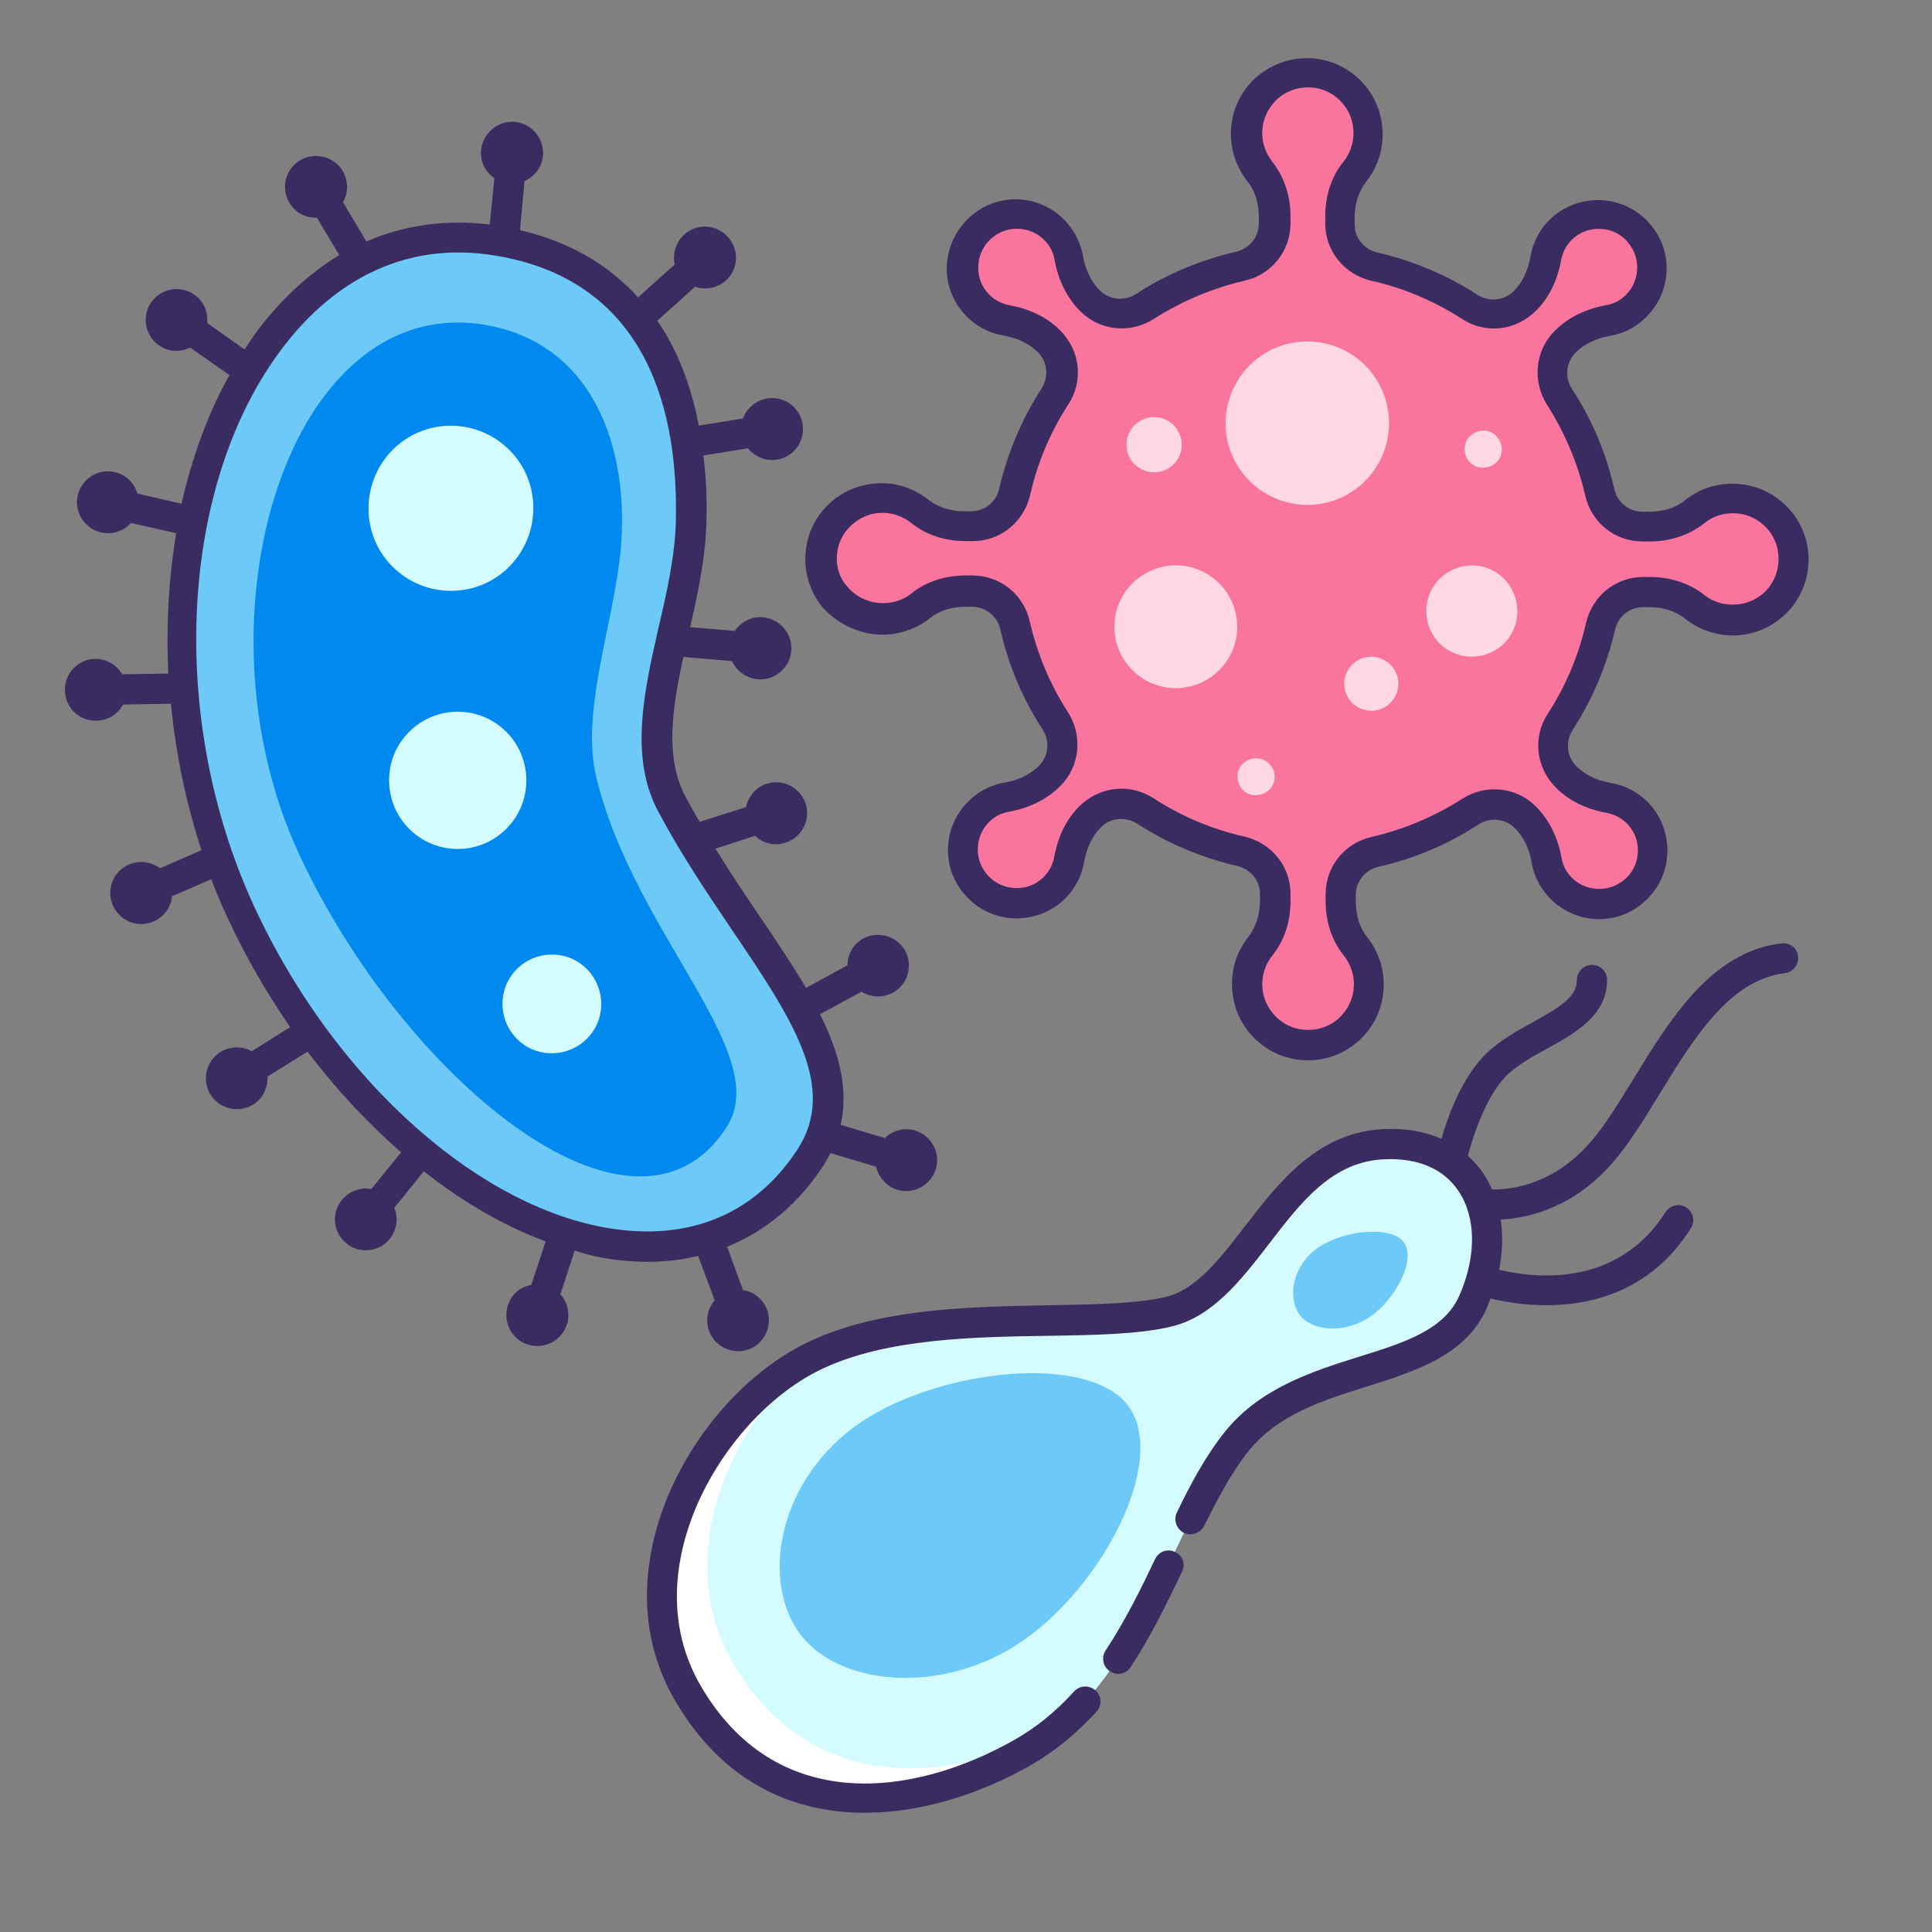
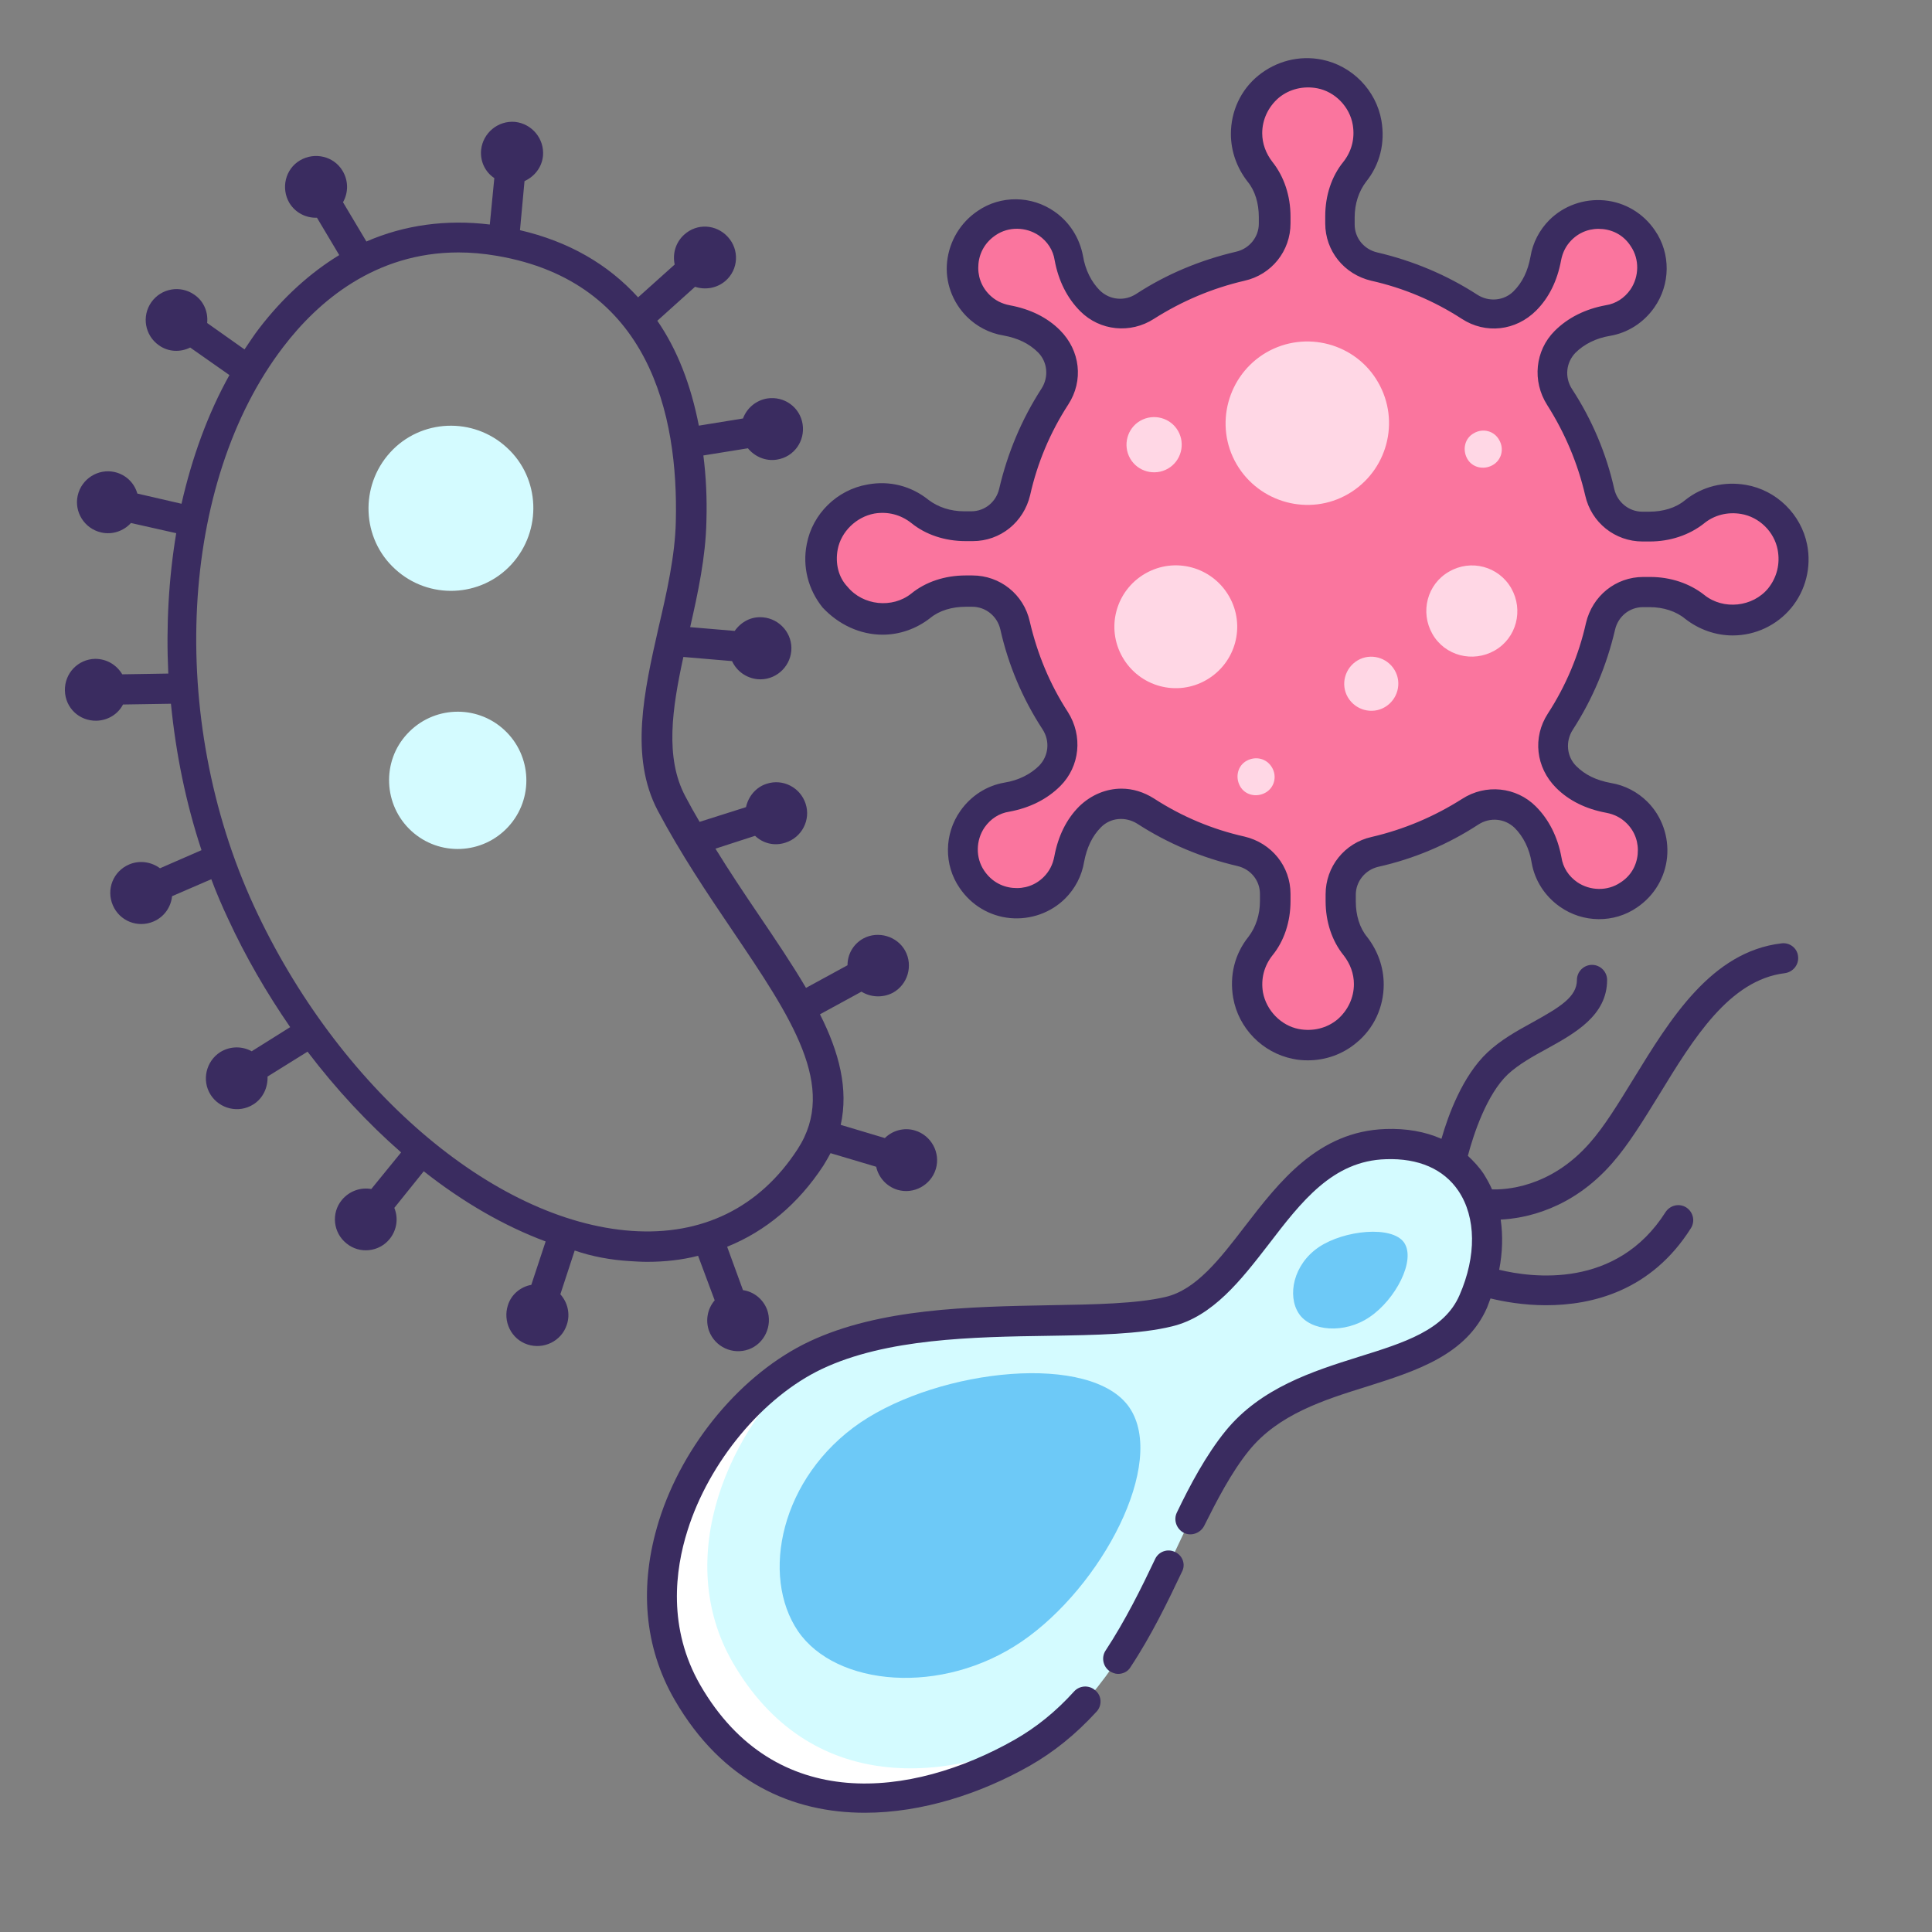
<svg xmlns="http://www.w3.org/2000/svg" id="Layer_1" x="0px" y="0px" viewBox="0 0 512 512" style="enable-background:new 0 0 512 512;" xml:space="preserve">
  <rect x="0" y="0" width="512" height="512" fill="#808080" stroke="none" />
  <style type="text/css"> .st0{fill:#FA759E;} .st1{fill:#FFD7E5;} .st2{fill:#6DC9F7;} .st3{fill:#0089EF;} .st4{fill:#D4FBFF;} .st5{fill:#FFFFFF;} .st6{fill:#3A2C60;} </style>
  <g>
    <g>
      <path class="st0" d="M461.9,132.2c-4.9-0.9-9.5,0.5-13,3.3c-3.3,2.7-7.6,3.9-11.9,3.9h-1.9c-5.4,0-10.1-3.8-11.3-9.1 c-2.1-9.1-5.7-17.6-10.6-25.3c-3-4.6-2.5-10.7,1.4-14.6c3.1-3.1,7.1-4.9,11.4-5.6c3.5-0.6,6.8-2.6,9.1-5.9 c3.3-4.7,3.4-11.1,0.2-15.9c-5.2-7.7-15.7-8.4-21.9-2.2c-2.1,2.1-3.4,4.8-3.9,7.5c-0.7,4.2-2.4,8.1-5.5,11.1l-0.2,0.2 c-3.9,3.9-9.9,4.4-14.6,1.4c-7.6-4.9-16.1-8.5-25.3-10.6c-5.3-1.2-9.1-5.8-9.1-11.3v-1.9c0-4.3,1.2-8.5,3.9-11.9 c2.8-3.4,4.2-8,3.3-13c-1.1-6.4-6.2-11.7-12.6-12.9c-10.3-2-19.4,5.8-19.4,15.8c0,3.8,1.3,7.3,3.5,10.1c2.7,3.4,3.9,7.6,3.9,11.9 v1.8c0,5.4-3.8,10.1-9.1,11.3c-9.1,2.1-17.6,5.7-25.3,10.6c-4.6,3-10.7,2.5-14.6-1.4c-3.1-3.1-4.9-7.1-5.6-11.4 c-0.6-3.5-2.6-6.8-5.9-9.1c-4.7-3.3-11.1-3.4-15.9-0.2c-7.7,5.2-8.4,15.7-2.2,21.9c2.1,2.1,4.8,3.4,7.5,3.9 c4.2,0.7,8.1,2.4,11.1,5.5l0.2,0.2c3.9,3.9,4.4,9.9,1.4,14.6c-4.9,7.6-8.5,16.1-10.6,25.3c-1.2,5.3-5.8,9.1-11.3,9.1h-1.9 c-4.3,0-8.5-1.2-11.9-3.9c-3.4-2.8-8-4.2-13-3.3c-6.4,1.1-11.7,6.2-12.9,12.6c-2,10.3,5.8,19.4,15.8,19.4c3.8,0,7.3-1.3,10.1-3.5 c3.4-2.7,7.6-3.9,11.9-3.9h1.8c5.4,0,10.1,3.8,11.3,9.1c2.1,9.1,5.7,17.6,10.6,25.3c3,4.6,2.5,10.7-1.4,14.6 c-3.1,3.1-7.1,4.9-11.4,5.6c-3.5,0.6-6.8,2.6-9.1,5.9c-3.3,4.7-3.4,11.1-0.2,15.9c5.2,7.7,15.7,8.4,21.9,2.2 c2.1-2.1,3.4-4.8,3.9-7.5c0.7-4.2,2.4-8.1,5.5-11.1l0.2-0.2c3.9-3.9,9.9-4.4,14.6-1.4c7.6,4.9,16.1,8.5,25.3,10.6 c5.3,1.2,9.1,5.8,9.1,11.3v1.9c0,4.3-1.2,8.5-3.9,11.9c-2.8,3.4-4.2,8-3.3,13c1.1,6.4,6.2,11.7,12.6,12.9 c10.3,2,19.4-5.8,19.4-15.8c0-3.8-1.3-7.3-3.5-10.1c-2.7-3.4-3.9-7.6-3.9-11.9v-1.8c0-5.4,3.8-10.1,9.1-11.3 c9.1-2.1,17.6-5.7,25.3-10.6c4.6-3,10.7-2.5,14.6,1.4c3.1,3.1,4.9,7.1,5.6,11.4c0.6,3.5,2.6,6.8,5.9,9.1 c4.7,3.3,11.1,3.4,15.9,0.2c7.7-5.2,8.4-15.7,2.2-21.9c-2.1-2.1-4.8-3.4-7.5-3.9c-4.2-0.7-8.1-2.4-11.1-5.5l-0.2-0.2 c-3.9-3.9-4.4-9.9-1.4-14.6c4.9-7.6,8.5-16.1,10.6-25.3c1.2-5.3,5.8-9.1,11.3-9.1h1.8c4.3,0,8.6,1.2,11.9,3.9 c2.8,2.2,6.3,3.5,10.1,3.5c10,0,17.8-9,15.8-19.4C473.6,138.5,468.4,133.3,461.9,132.2L461.9,132.2z" />
      <g>
        <path class="st1" d="M365.2,101.3c6,10.4,2.4,23.6-7.9,29.6s-23.6,2.4-29.6-7.9s-2.4-23.6,7.9-29.6 C346,87.4,359.3,91,365.2,101.3z" />
      </g>
      <g>
        <path class="st1" d="M400.5,155.9c3.3,5.8,1.4,13.2-4.4,16.5s-13.2,1.4-16.5-4.4c-3.3-5.8-1.4-13.2,4.4-16.5 C389.8,148.1,397.2,150.1,400.5,155.9z" />
      </g>
      <g>
        <path class="st1" d="M369.6,177.6c2,3.4,0.8,7.8-2.6,9.8c-3.4,2-7.8,0.8-9.8-2.6s-0.8-7.8,2.6-9.8 C363.2,173,367.6,174.2,369.6,177.6L369.6,177.6z" />
      </g>
      <g>
        <path class="st1" d="M312.2,114.2c2,3.5,0.8,8-2.7,10s-8,0.8-10-2.7s-0.8-8,2.7-10S310.2,110.7,312.2,114.2z" />
      </g>
      <g>
        <path class="st1" d="M337.1,203.4c1.4,2.4,0.6,5.4-1.8,6.7s-5.4,0.6-6.7-1.8s-0.6-5.4,1.8-6.7S335.7,201,337.1,203.4z" />
      </g>
      <g>
        <path class="st1" d="M397.3,116.6c1.4,2.4,0.6,5.4-1.8,6.7s-5.4,0.6-6.7-1.8s-0.6-5.4,1.8-6.7C393,113.4,396,114.2,397.3,116.6z" />
      </g>
      <g>
        <path class="st1" d="M325.7,158c4.5,7.8,1.8,17.7-6,22.2c-7.8,4.5-17.7,1.8-22.2-6c-4.5-7.8-1.8-17.7,6-22.2 C311.3,147.5,321.2,150.2,325.7,158z" />
      </g>
    </g>
    <g>
-       <path class="st2" d="M132.3,63.8C62.4,51.9,24.6,157.2,63.6,241.7c36.8,79.8,117.9,116.2,151.1,64.9c17.1-26.3-16-54.4-36.9-93.8 c-10.9-20.5,4.6-48.7,5.2-74.7C183.8,105.8,173.8,70.9,132.3,63.8z" />
      <g>
-         <path class="st3" d="M128.6,86.1C76.7,77.3,50.2,163.3,79.1,226c27.3,59.1,88.8,110.7,113.4,72.8c12.7-19.5-24.3-50.9-34.5-92.9 c-4-16.7,3.9-38.6,6.2-57.6C167.4,122.5,159.3,91.4,128.6,86.1L128.6,86.1z" />
-       </g>
+         </g>
      <g>
        <path class="st4" d="M104.7,150.8c8.9,8.2,22.8,7.6,30.9-1.3s7.6-22.8-1.3-30.9c-8.9-8.2-22.8-7.6-30.9,1.3 S95.8,142.7,104.7,150.8z" />
      </g>
      <g>
        <path class="st4" d="M109,220.2c7.4,6.8,18.9,6.3,25.7-1.1s6.3-18.9-1.1-25.7c-7.4-6.8-18.9-6.3-25.7,1.1 C101.1,201.8,101.6,213.4,109,220.2L109,220.2z" />
      </g>
      <g>
-         <path class="st4" d="M137.4,275.7c5.3,4.9,13.6,4.5,18.5-0.8c4.9-5.3,4.5-13.6-0.8-18.5c-5.3-4.9-13.6-4.5-18.5,0.8 C131.7,262.5,132.1,270.8,137.4,275.7z" />
-       </g>
+         </g>
    </g>
    <g>
      <g>
        <path class="st4" d="M182.2,448.6c-19.2-33.2,5.8-76.1,34-89.4c28.7-13.5,72.1-6.4,93.5-11.5s28.9-43.6,57.5-44.5 c23.9-0.7,32.6,20.4,23.3,41.6s-44.9,15.2-62.6,37c-17.6,21.7-24.5,64.3-57.1,82.8C241.5,481.2,203,484.6,182.2,448.6 L182.2,448.6z" />
      </g>
      <g>
        <g>
          <path class="st5" d="M194.2,440.6c-16.1-27.8-1.1-62.4,20.7-80.7c-27.7,14-51.6,56.1-32.7,88.7c20.8,35.9,59.3,32.6,88.6,16 c3.4-1.9,6.4-4.1,9.3-6.5C251.2,473.4,214.4,475.5,194.2,440.6L194.2,440.6z" />
        </g>
      </g>
      <g>
        <path class="st2" d="M299.3,373c10,14.7-7.3,47.5-28.5,62s-49.3,11.9-59.3-2.7c-10-14.7-4.7-40.8,16.5-55.3 C249.3,362.6,289.3,358.4,299.3,373z" />
      </g>
      <g>
        <path class="st2" d="M372.1,329.3c3.2,4.7-2.3,15.1-9.1,19.7c-6.7,4.6-15.7,3.8-18.8-0.9s-1.5-13,5.3-17.6 C356.2,326,368.9,324.7,372.1,329.3L372.1,329.3z" />
      </g>
      <g>
        <path class="st6" d="M233.9,168.2c4.6,0,9-1.6,12.6-4.4c2.4-2,5.8-3,9.4-3h1.8c3.5,0,6.6,2.5,7.4,6c2.1,9.4,5.9,18.4,11.2,26.5 c2,3.1,1.6,7-0.9,9.6c-2.3,2.3-5.5,3.9-9.2,4.5c-4.7,0.8-8.9,3.5-11.7,7.5c-4.3,6.1-4.4,14.3-0.2,20.4c3.1,4.6,8,7.5,13.4,8 c5.4,0.5,10.8-1.4,14.6-5.2c2.6-2.6,4.4-6,5-9.7c0.7-3.7,2.1-6.8,4.5-9.2c2.5-2.5,6.4-2.9,9.6-0.9c8.2,5.3,17.1,9,26.5,11.2 c3.5,0.8,6,3.8,6,7.4v1.9c0,3.6-1.1,6.9-3,9.4c-3.7,4.6-5.1,10.3-4.1,16.2c1.4,8.1,7.8,14.6,15.8,16.2c1.3,0.3,2.7,0.4,4,0.4 c4.7,0,9.2-1.6,12.8-4.6c4.7-3.8,7.3-9.5,7.3-15.5c0-4.6-1.6-9-4.4-12.6c-2-2.4-3-5.8-3-9.4v-1.8c0-3.5,2.5-6.6,6-7.4 c9.4-2.1,18.4-5.9,26.5-11.2c3.1-2,7-1.6,9.6,0.9c2.3,2.3,3.9,5.5,4.5,9.2c0.8,4.7,3.5,8.9,7.5,11.7c6.1,4.3,14.3,4.4,20.4,0.2 c4.6-3.1,7.5-8,8-13.4s-1.4-10.8-5.2-14.6c-2.6-2.6-6-4.4-9.7-5c-3.8-0.7-6.8-2.1-9.2-4.5c-2.5-2.5-2.9-6.5-0.9-9.6 c5.3-8.2,9-17.1,11.2-26.5c0.8-3.5,3.8-6,7.4-6h1.8c3.6,0,7,1.1,9.4,3.1c3.6,2.8,8,4.4,12.6,4.4c6,0,11.7-2.7,15.5-7.3 s5.4-10.8,4.2-16.8c-1.6-8-8.1-14.4-16.2-15.8c0,0,0,0,0,0c-5.8-1-11.6,0.4-16.2,4.1c-2.4,2-5.8,3-9.4,3h-1.9c0,0,0,0,0,0 c-3.5,0-6.6-2.5-7.4-6c-2.1-9.4-5.9-18.4-11.2-26.5c-2-3.1-1.6-7,0.9-9.6c2.3-2.3,5.5-3.9,9.2-4.5c4.7-0.8,8.9-3.5,11.7-7.5 c4.3-6.1,4.4-14.3,0.2-20.4c-3.1-4.6-8-7.5-13.4-8c-5.4-0.5-10.8,1.4-14.6,5.2c-2.6,2.6-4.4,6-5,9.7c-0.7,3.8-2.1,6.8-4.5,9.2 c-2.5,2.5-6.5,2.9-9.6,0.9c-8.2-5.3-17.1-9-26.5-11.2c-3.5-0.8-6-3.8-6-7.4v-1.9c0-3.6,1.1-6.9,3-9.4c3.7-4.6,5.1-10.3,4.1-16.2 c-1.4-8.1-7.8-14.6-15.8-16.2c-6-1.2-12.1,0.4-16.8,4.2s-7.3,9.5-7.3,15.5c0,4.6,1.6,9,4.4,12.6c2,2.4,3,5.8,3,9.4v1.8 c0,3.5-2.5,6.6-6,7.4c-9.4,2.2-18.4,5.9-26.5,11.2c-3.1,2-7,1.6-9.6-0.9c-2.3-2.3-3.9-5.5-4.5-9.2c-0.9-4.7-3.5-8.9-7.5-11.7 c-6.1-4.3-14.3-4.4-20.4-0.2c-4.6,3.1-7.5,8-8.1,13.4s1.4,10.8,5.2,14.6c2.6,2.6,6,4.4,9.7,5c3.8,0.7,6.8,2.1,9.2,4.5 c2.5,2.5,2.9,6.5,0.9,9.6c-5.3,8.2-9,17.1-11.2,26.5c-0.8,3.5-3.8,6-7.4,6c0,0,0,0,0,0h-1.9c-3.6,0-6.9-1.1-9.4-3 c-4.6-3.7-10.3-5.2-16.2-4.1c-8.1,1.4-14.6,7.8-16.1,15.8c-1.2,6,0.4,12.1,4.2,16.8C222.2,165.5,227.9,168.2,233.9,168.2 L233.9,168.2z M222,145.6c0.9-4.7,4.9-8.6,9.7-9.5c3.6-0.6,7,0.3,9.8,2.5c3.8,3.1,8.9,4.8,14.4,4.8h1.9h0c7.3,0,13.5-5,15.2-12.2 c1.9-8.5,5.3-16.6,10.1-24c4.1-6.3,3.2-14.3-2.2-19.7c-3.4-3.4-7.9-5.6-13.3-6.6c-2.1-0.4-3.9-1.3-5.4-2.8 c-2.2-2.2-3.2-5.1-2.9-8.2c0.3-3.1,1.9-5.8,4.6-7.6c3.4-2.3,8-2.2,11.4,0.1c2.3,1.6,3.8,3.9,4.2,6.6c1,5.4,3.3,10,6.8,13.5 c5.2,5.2,13.3,6,19.5,2c7.4-4.7,15.4-8.1,24-10.1c7.2-1.6,12.2-7.9,12.2-15.2v-1.8c0-5.5-1.7-10.6-4.8-14.5 c-1.7-2.2-2.7-4.8-2.7-7.6c0-3.6,1.6-7,4.4-9.4c2.8-2.3,6.5-3.2,10.2-2.5c4.7,0.9,8.6,4.9,9.4,9.7c0.6,3.6-0.3,7-2.5,9.8 c-3.1,3.8-4.8,8.9-4.8,14.4v1.9c0,7.3,5,13.5,12.2,15.2c8.5,1.9,16.6,5.3,24,10.1c6.3,4.1,14.3,3.2,19.7-2.2 c3.4-3.4,5.6-7.9,6.6-13.3c0.4-2.1,1.3-3.9,2.8-5.4c2.2-2.2,5.1-3.2,8.2-2.9c3.1,0.3,5.8,1.9,7.5,4.6c2.3,3.4,2.2,8-0.1,11.4 c-1.6,2.3-3.9,3.8-6.6,4.2c-5.4,1-10,3.3-13.5,6.8c-5.2,5.2-6,13.3-2,19.6c4.7,7.4,8.1,15.4,10.1,24c1.6,7.2,7.9,12.2,15.2,12.2 h0h1.9c5.4,0,10.5-1.7,14.4-4.8c2.7-2.2,6.2-3.1,9.8-2.5c4.8,0.8,8.8,4.7,9.7,9.5c0.7,3.7-0.2,7.3-2.5,10.2 c-4.1,5-11.9,5.8-16.9,1.8c-3.9-3.1-9-4.8-14.4-4.8h-1.8c-7.3,0-13.5,5-15.2,12.2c-1.9,8.5-5.3,16.6-10.1,24 c-4.1,6.3-3.2,14.3,2.2,19.7c3.4,3.4,7.9,5.6,13.3,6.6c2.1,0.4,3.9,1.3,5.4,2.8c2.2,2.2,3.2,5.1,2.9,8.2 c-0.3,3.1-1.9,5.8-4.6,7.5c-3.4,2.3-8,2.2-11.4-0.1c-2.3-1.6-3.8-3.9-4.2-6.6c-1-5.4-3.3-10-6.8-13.5c-5.2-5.2-13.3-6-19.5-2 c-7.4,4.7-15.4,8.1-24,10.1c-7.2,1.6-12.2,7.9-12.2,15.2v1.8c0,5.5,1.7,10.6,4.8,14.4c1.7,2.2,2.7,4.8,2.7,7.6 c0,3.6-1.6,7-4.4,9.4c-2.8,2.3-6.5,3.2-10.2,2.5c-4.7-0.9-8.6-4.9-9.5-9.7c-0.6-3.6,0.3-7,2.5-9.8c3.1-3.8,4.8-8.9,4.8-14.4v-1.9 c0-7.3-5-13.5-12.2-15.2c-8.5-1.9-16.6-5.3-24-10.1c-2.7-1.7-5.6-2.6-8.6-2.6c-4,0-8,1.6-11.2,4.7c-3.4,3.4-5.6,7.9-6.6,13.3 c-0.4,2.1-1.3,3.9-2.8,5.4c-2.2,2.2-5.1,3.2-8.2,2.9c-3.1-0.3-5.8-1.9-7.6-4.6c-2.3-3.4-2.2-8,0.1-11.4c1.6-2.3,3.9-3.8,6.6-4.2 c5.4-1,10-3.3,13.5-6.8c5.2-5.2,6-13.3,2-19.6c-4.8-7.4-8.1-15.4-10.1-24c-1.6-7.2-7.9-12.2-15.2-12.2h-1.8 c-5.5,0-10.6,1.7-14.4,4.8c-5,4-12.8,3.2-16.9-1.8C222.2,153,221.3,149.3,222,145.6L222,145.6z" />
        <path class="st6" d="M166.8,334.2c1.6,0.1,3.1,0.2,4.7,0.2c4.7,0,9.2-0.5,13.5-1.6l4.4,11.8c-1.9,2.2-2.5,5.3-1.5,8.1 c1.6,4.3,6.3,6.4,10.5,4.9s6.4-6.3,4.9-10.5c-1.1-2.9-3.6-4.8-6.4-5.2l-4.2-11.5c10.2-4.1,18.9-11.4,25.5-21.5 c0.7-1.1,1.3-2.2,1.9-3.3l12.1,3.6c0.6,2.8,2.7,5.2,5.6,6.1c4.3,1.3,8.9-1.2,10.2-5.5s-1.2-8.9-5.5-10.2c-2.9-0.9-6,0-8,2 l-11.7-3.5c2.1-9.5-0.4-19.2-5.5-29.3l11-6c2.4,1.5,5.6,1.7,8.3,0.3c4-2.2,5.4-7.2,3.3-11.1s-7.2-5.4-11.1-3.3 c-2.7,1.5-4.2,4.2-4.2,7.1l-11,6c-3.7-6.3-8.1-12.8-12.7-19.6c-3.8-5.6-7.6-11.3-11.3-17.3l10.5-3.4c2.1,2,5.1,2.8,8.1,1.8 c4.3-1.4,6.7-6,5.3-10.3s-6-6.7-10.3-5.3c-2.9,0.9-4.9,3.4-5.5,6.2l-12.3,3.9c-1.3-2.2-2.6-4.5-3.8-6.8 c-5.4-10.2-3.5-23.1-0.5-36.9l12.9,1.1c1.2,2.6,3.7,4.5,6.8,4.8c4.5,0.4,8.5-3,8.9-7.5c0.4-4.5-3-8.5-7.5-8.9 c-3.1-0.3-5.8,1.2-7.5,3.6l-11.8-1c2.1-9.2,4.1-18.6,4.3-27.9c0.2-6.2-0.1-12.1-0.8-17.6l11.8-1.9c1.8,2.2,4.7,3.5,7.7,3 c4.5-0.7,7.5-4.9,6.8-9.4s-4.9-7.5-9.4-6.8c-3,0.5-5.4,2.6-6.4,5.3l-11.7,1.9c-2.1-10.8-5.7-20.1-11-27.8l10-9 c2.7,0.9,5.8,0.4,8.1-1.6c3.4-3,3.7-8.2,0.6-11.6s-8.2-3.7-11.6-0.6c-2.3,2.1-3.1,5.1-2.5,7.9l-9.7,8.7 c-8-8.8-18.4-14.8-31.3-17.8L139,48c2.6-1.2,4.6-3.6,4.9-6.7c0.4-4.5-2.9-8.5-7.4-9c-4.5-0.4-8.5,2.9-9,7.4 c-0.3,3.1,1.1,5.9,3.5,7.5l-1.2,12.3c-11.5-1.4-22.6,0.1-32.7,4.5l-6.2-10.4c1.4-2.5,1.5-5.6-0.1-8.3c-2.3-3.9-7.4-5.1-11.3-2.8 c-3.9,2.3-5.1,7.4-2.8,11.3c1.6,2.6,4.4,4,7.3,3.9l5.9,9.9C82.2,72.3,75,78.8,68.7,87c-1.4,1.8-2.6,3.7-3.9,5.6l-9.9-7 c0.3-2.9-0.9-5.8-3.4-7.5c-3.7-2.6-8.8-1.7-11.4,2c-2.6,3.7-1.7,8.8,2,11.4c2.5,1.8,5.7,1.9,8.3,0.6l10.4,7.3 c-5.7,10.2-9.9,21.8-12.7,34.1l-11.7-2.7c-0.8-2.8-3-5-6-5.7c-4.4-1-8.8,1.8-9.8,6.2s1.8,8.8,6.2,9.8c3,0.7,6-0.4,7.9-2.5l12,2.7 c-2,12-2.7,24.5-2.1,37.2l-12.2,0.2c-1.5-2.5-4.1-4.1-7.2-4.1c-4.5,0.1-8.1,3.8-8,8.4s3.8,8.1,8.4,8c3.1-0.1,5.7-1.8,7-4.3 l12.7-0.2c1.3,13.1,3.9,26.1,8.1,38.8l-11,4.8c-2.3-1.7-5.4-2.2-8.2-1c-4.2,1.8-6.1,6.6-4.3,10.8s6.6,6.1,10.8,4.3 c2.8-1.2,4.6-3.8,4.9-6.7l10.4-4.5c1.3,3.5,2.8,7,4.4,10.4c4.7,10.2,10.3,19.8,16.5,28.8l-10.2,6.4c-2.5-1.4-5.7-1.4-8.3,0.2 c-3.8,2.4-5,7.5-2.6,11.3s7.5,5,11.3,2.6c2.6-1.6,3.9-4.5,3.8-7.4l10.6-6.6c7.6,10,16,19,24.8,26.7l-7.9,9.7 c-2.8-0.5-5.8,0.5-7.8,2.9c-2.9,3.5-2.3,8.7,1.2,11.5c3.5,2.9,8.7,2.3,11.5-1.2c1.9-2.4,2.3-5.5,1.2-8.2l7.8-9.7 c10.4,8.2,21.3,14.5,32.3,18.6l-3.8,11.5c-2.8,0.5-5.3,2.5-6.2,5.4c-1.4,4.3,0.9,9,5.2,10.4c4.3,1.4,9-0.9,10.4-5.2 c1-2.9,0.2-6-1.7-8.1l3.8-11.6C156.9,333,161.9,333.9,166.8,334.2L166.8,334.2z M67.3,240.1c-23-49.9-19.8-112.2,7.8-148.2 c9.1-11.9,24.2-25,46.4-25c3.3,0,6.7,0.3,10.2,0.9c40.4,6.9,48.1,42.1,47.4,70.4c-0.2,9.1-2.4,18.8-4.6,28.2 c-3.8,16.8-7.7,34.1-0.2,48.4c6.1,11.5,13.1,21.9,19.8,31.8c15.6,23.1,28,41.4,17.3,57.9c-10.1,15.6-25.4,23-44,21.7 C130.6,323.6,89.5,288.2,67.3,240.1z" />
        <path class="st6" d="M311.4,411.3c-2-1-4.4-0.1-5.3,1.9c-3.6,7.6-7.9,16.3-13.1,24.2c-1.2,1.8-0.7,4.3,1.1,5.5 c0.7,0.4,1.4,0.7,2.2,0.7c1.3,0,2.6-0.6,3.3-1.8c5.5-8.3,9.9-17.4,13.6-25.2C314.3,414.6,313.4,412.2,311.4,411.3L311.4,411.3z" />
        <path class="st6" d="M472.1,250c-18.6,2.2-29.5,20.1-39.2,35.9c-4,6.5-7.7,12.6-11.6,17c-10.6,12.1-22.8,12.4-25.9,12.3 c-0.6-1.4-1.4-2.8-2.2-4.1c-1.2-1.8-2.7-3.4-4.2-4.8c1.5-5.7,5-16.3,10.6-21.6c2.8-2.6,6.7-4.8,10.4-6.8 c7.4-4.1,15.9-8.8,15.9-18.2c0-2.2-1.8-4-4-4s-4,1.8-4,4c0,4.5-4.5,7.2-11.7,11.2c-4.2,2.3-8.5,4.7-12,8 c-6.6,6.2-10.4,16.6-12.2,22.9c-4.3-1.9-9.3-2.8-14.8-2.6c-17.9,0.6-28.2,14-37.3,25.8c-6.6,8.6-12.9,16.8-21,18.7 c-7.6,1.8-18.9,2-30.8,2.2c-21.1,0.4-44.9,0.8-63.6,9.6c-17.8,8.4-33.5,27.1-39.9,47.6c-5.3,17.1-3.9,33.4,4.2,47.4 c12.7,21.9,31.3,29.9,50.4,29.9c15.2,0,30.7-5.1,43.6-12.4c6.5-3.7,12.3-8.4,17.8-14.4c1.5-1.6,1.4-4.2-0.3-5.6 c-1.6-1.5-4.2-1.4-5.7,0.3c-4.8,5.3-10,9.5-15.8,12.8c-27.2,15.4-63.4,19.7-83.2-14.5c-8.7-15.1-6.7-30.6-3.4-41 c5.7-18.2,20-35.4,35.6-42.8c17.1-8.1,40-8.5,60.3-8.8c12.3-0.2,24-0.4,32.5-2.5c10.8-2.6,18.3-12.3,25.5-21.6 c8.8-11.5,17.1-22.3,31.2-22.7c8.6-0.3,15.3,2.6,19.2,8.4c4.7,7,4.8,17.3,0.3,27.6c-4,9.3-14.6,12.6-26.8,16.4 c-12.1,3.8-25.9,8.2-35.2,19.6c-5.2,6.4-9.5,14.5-12.9,21.6c-1,2-0.1,4.4,1.8,5.4c2,1,4.4,0.1,5.4-1.8c3.3-6.6,7.2-14.2,11.9-20 c7.8-9.6,19.8-13.4,31.4-17c12.9-4.1,26.2-8.3,31.7-20.9c0.3-0.8,0.6-1.6,0.9-2.4c3.3,0.8,8.6,1.8,14.7,1.8 c12.3,0,27.9-3.8,38.4-20.4c1.2-1.9,0.6-4.3-1.2-5.5c-1.9-1.2-4.3-0.6-5.5,1.2c-13,20.5-35.5,17.4-44.1,15.3 c0.9-4.6,1-9.1,0.4-13.3c6.3-0.3,18.8-2.6,29.6-15c4.3-4.9,8.2-11.3,12.4-18.1c9.1-14.9,18.6-30.4,33.3-32.2 c2.2-0.3,3.8-2.3,3.5-4.5C476.3,251.3,474.3,249.7,472.1,250L472.1,250z" />
      </g>
    </g>
  </g>
</svg>